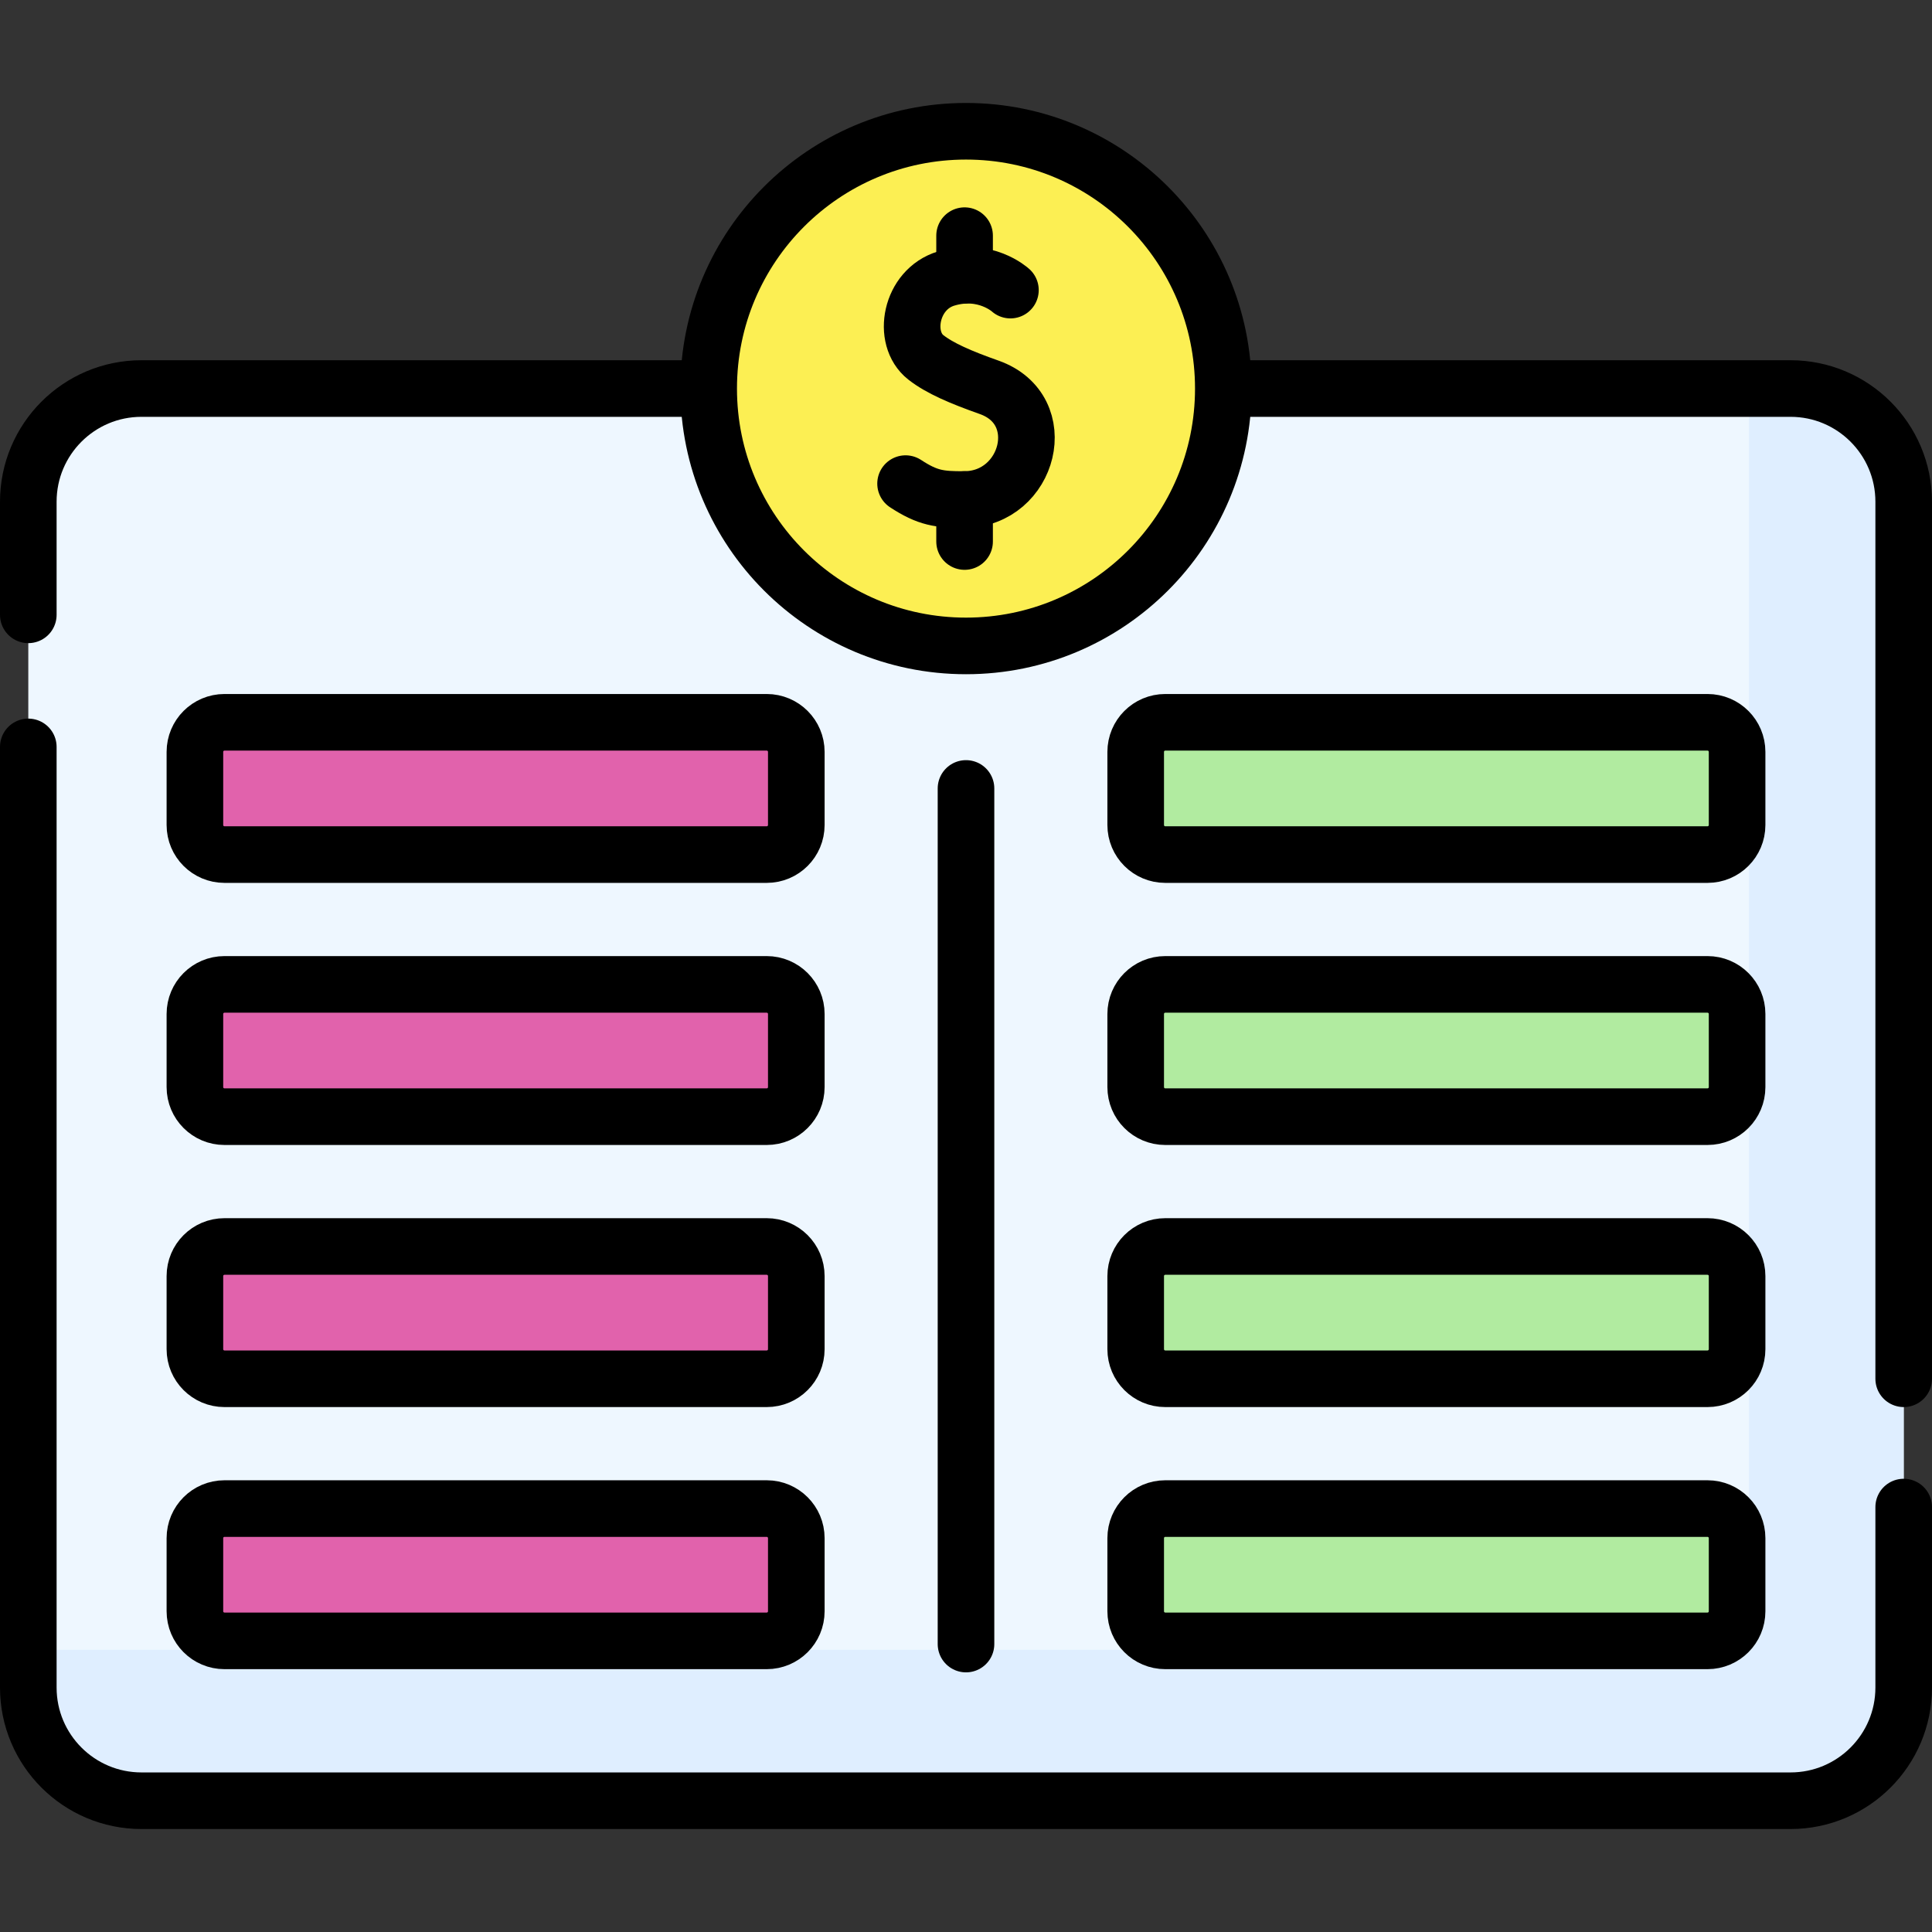
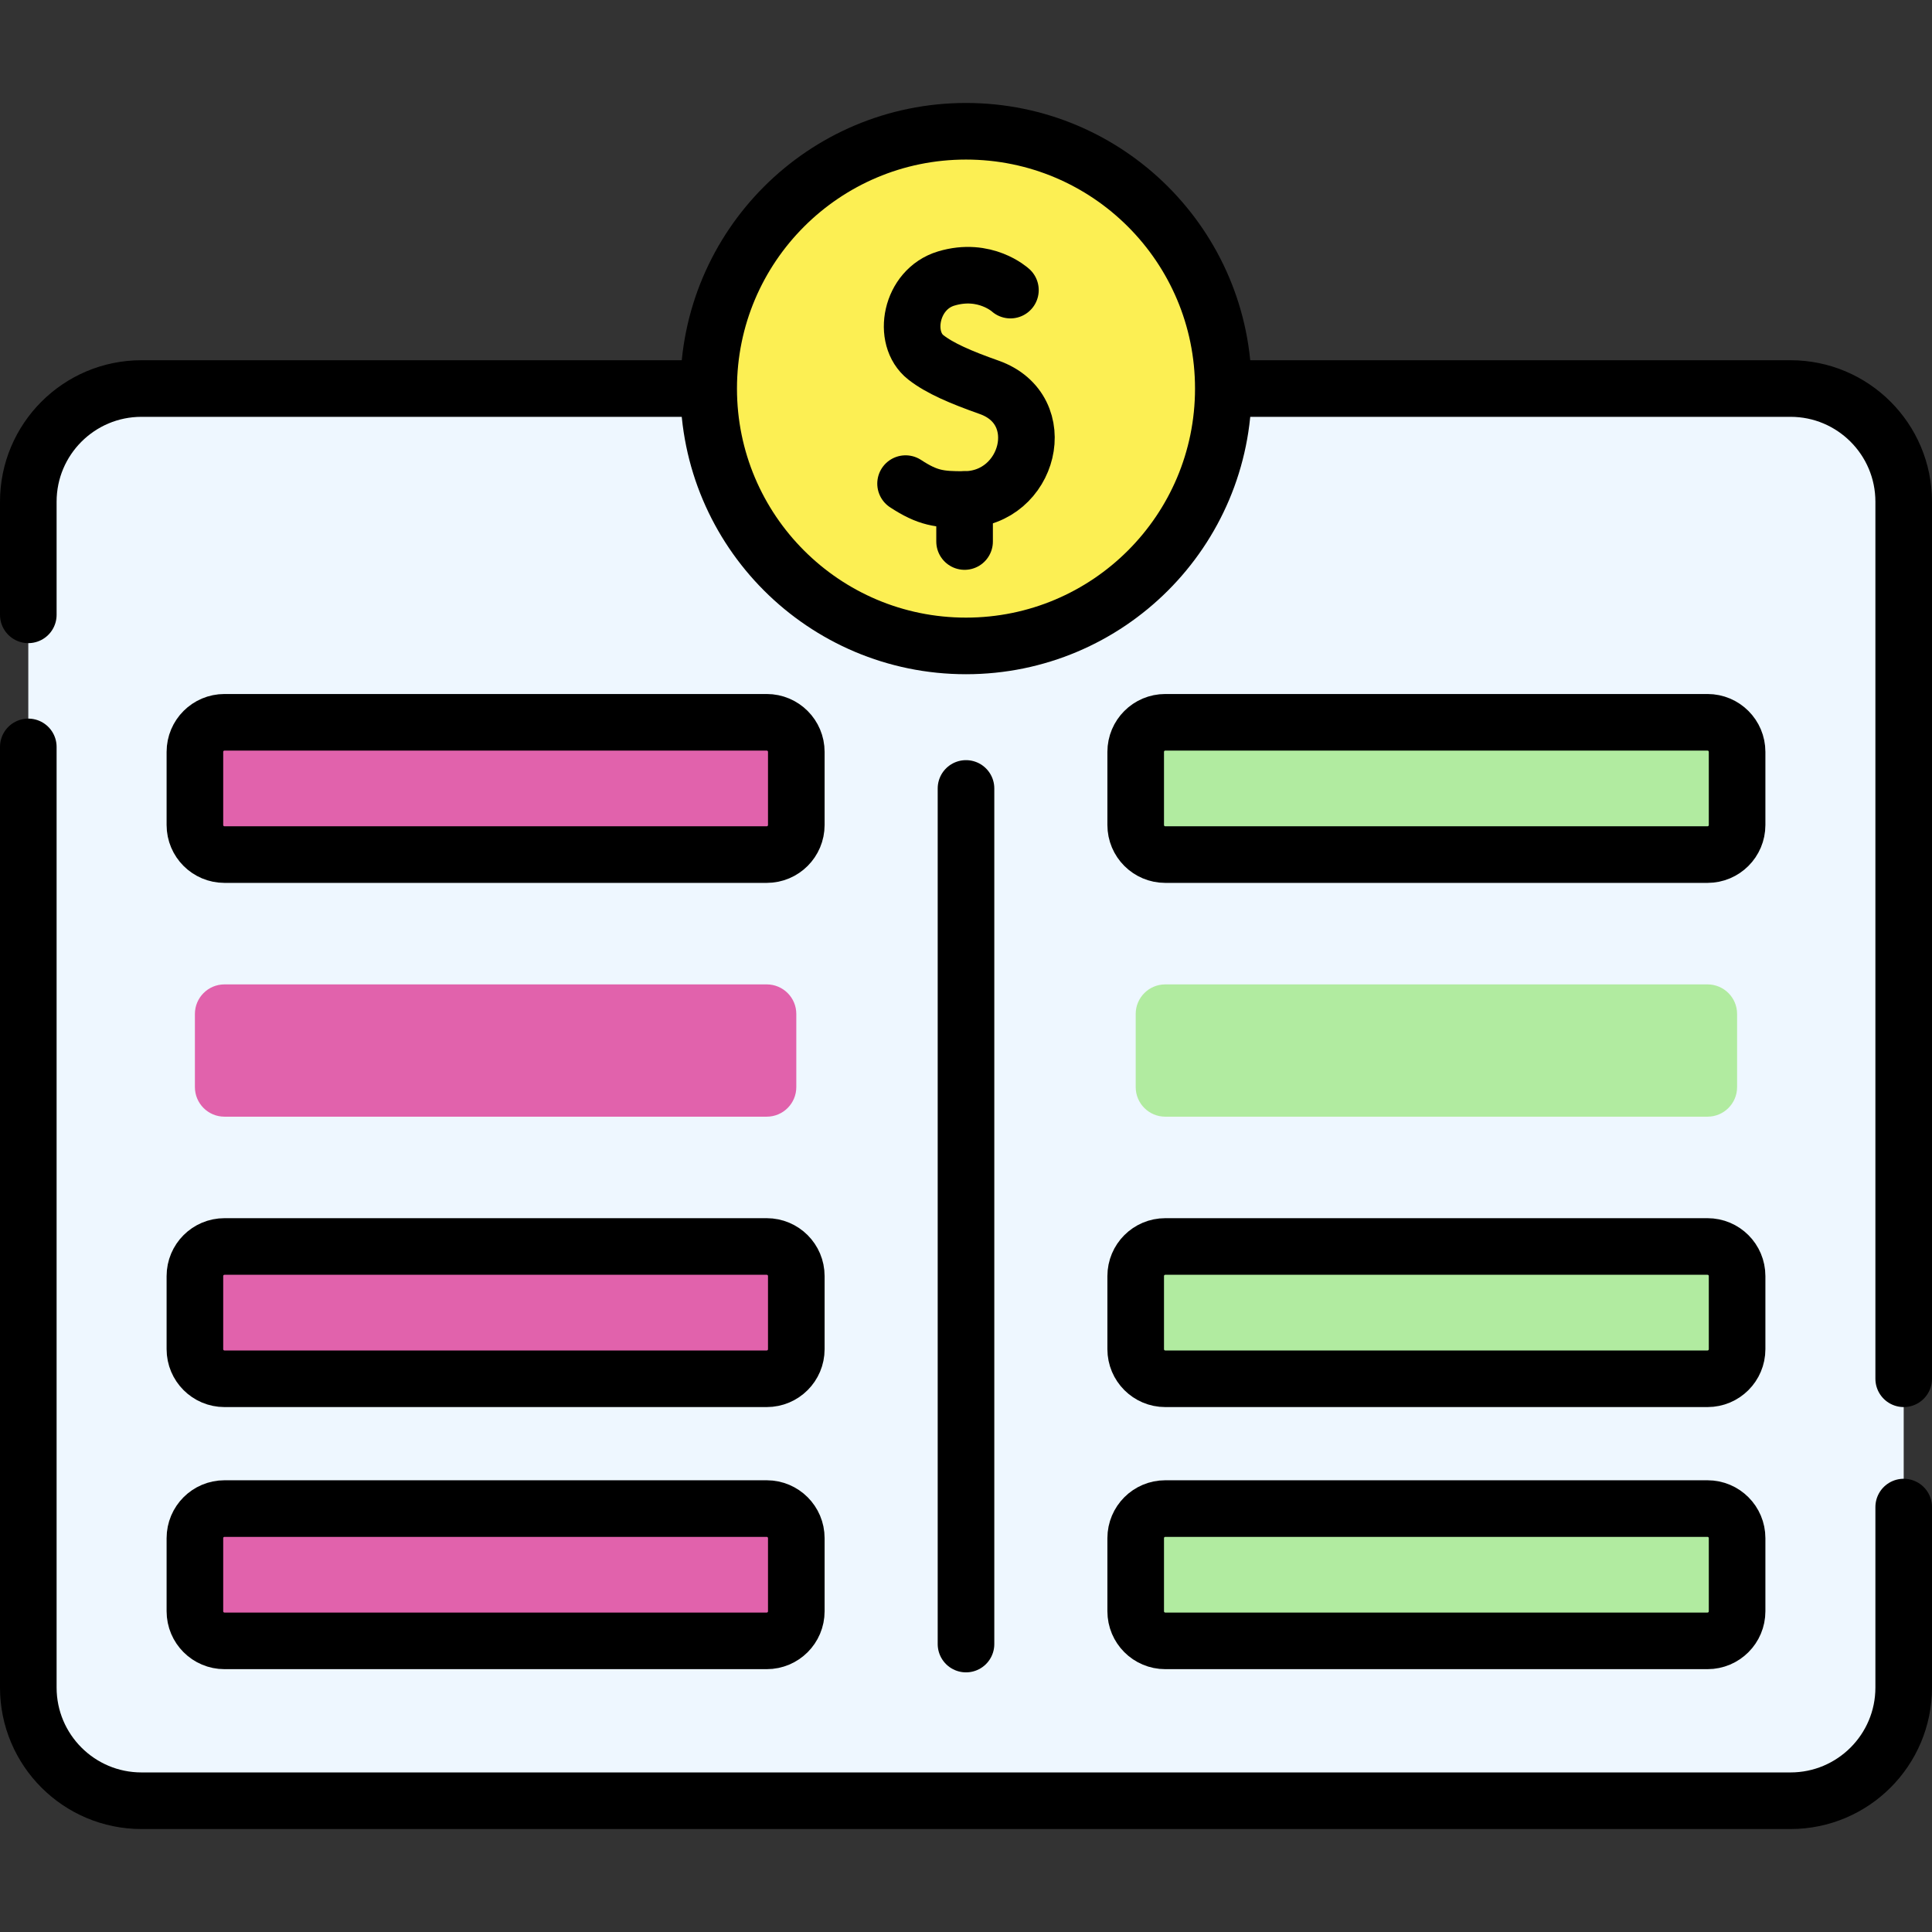
<svg xmlns="http://www.w3.org/2000/svg" width="100%" height="100%" viewBox="0 0 512 512" version="1.1" xml:space="preserve" style="fill-rule:evenodd;clip-rule:evenodd;stroke-linecap:round;stroke-linejoin:round;stroke-miterlimit:10;">
  <rect x="0" y="0" width="512" height="512" fill="#333333" stroke="none" />
  <g>
    <g>
      <path d="M7.5,447.213L7.5,132.963C7.5,116.394 20.931,102.963 37.5,102.963L474.5,102.963C491.069,102.963 504.5,116.394 504.5,132.963L504.5,447.213C504.5,463.782 491.069,477.213 474.5,477.213L37.5,477.213C20.931,477.213 7.5,463.782 7.5,447.213Z" style="fill:rgb(238,247,255);fill-rule:nonzero;" />
-       <path d="M474.5,102.963L463.5,102.963L463.5,407.213C463.5,423.782 450.069,437.213 433.5,437.213L7.5,437.213L7.5,447.213C7.5,463.782 20.932,477.213 37.5,477.213L474.5,477.213C491.069,477.213 504.5,463.782 504.5,447.213L504.5,132.963C504.5,116.395 491.069,102.963 474.5,102.963Z" style="fill:rgb(223,238,255);fill-rule:nonzero;" />
      <path d="M452.509,226.474L308.81,226.474C304.48,226.474 300.971,222.964 300.971,218.635L300.971,199.257C300.971,194.927 304.481,191.418 308.81,191.418L452.509,191.418C456.839,191.418 460.348,194.928 460.348,199.257L460.348,218.635C460.348,222.964 456.839,226.474 452.509,226.474Z" style="fill:rgb(177,235,160);fill-rule:nonzero;" />
      <path d="M452.509,295.931L308.81,295.931C304.48,295.931 300.971,292.421 300.971,288.091L300.971,268.713C300.971,264.383 304.481,260.874 308.81,260.874L452.509,260.874C456.839,260.874 460.348,264.384 460.348,268.713L460.348,288.091C460.348,292.421 456.839,295.931 452.509,295.931Z" style="fill:rgb(177,235,160);fill-rule:nonzero;" />
      <path d="M452.509,365.388L308.81,365.388C304.48,365.388 300.971,361.878 300.971,357.548L300.971,338.17C300.971,333.84 304.481,330.331 308.81,330.331L452.509,330.331C456.839,330.331 460.348,333.841 460.348,338.17L460.348,357.548C460.348,361.878 456.839,365.388 452.509,365.388Z" style="fill:rgb(177,235,160);fill-rule:nonzero;" />
      <path d="M452.509,434.844L308.81,434.844C304.48,434.844 300.971,431.334 300.971,427.004L300.971,407.626C300.971,403.296 304.481,399.787 308.81,399.787L452.509,399.787C456.839,399.787 460.348,403.297 460.348,407.626L460.348,427.004C460.348,431.334 456.839,434.844 452.509,434.844Z" style="fill:rgb(177,235,160);fill-rule:nonzero;" />
      <path d="M59.491,226.474L203.19,226.474C207.52,226.474 211.029,222.964 211.029,218.635L211.029,199.257C211.029,194.927 207.519,191.418 203.19,191.418L59.491,191.418C55.161,191.418 51.652,194.928 51.652,199.257L51.652,218.635C51.652,222.964 55.161,226.474 59.491,226.474Z" style="fill:rgb(225,98,172);fill-rule:nonzero;" />
      <path d="M59.491,295.931L203.19,295.931C207.52,295.931 211.029,292.421 211.029,288.091L211.029,268.713C211.029,264.383 207.519,260.874 203.19,260.874L59.491,260.874C55.161,260.874 51.652,264.384 51.652,268.713L51.652,288.091C51.652,292.421 55.161,295.931 59.491,295.931Z" style="fill:rgb(225,98,172);fill-rule:nonzero;" />
      <path d="M59.491,365.388L203.19,365.388C207.52,365.388 211.029,361.878 211.029,357.548L211.029,338.17C211.029,333.84 207.519,330.331 203.19,330.331L59.491,330.331C55.161,330.331 51.652,333.841 51.652,338.17L51.652,357.548C51.652,361.878 55.161,365.388 59.491,365.388Z" style="fill:rgb(225,98,172);fill-rule:nonzero;" />
      <path d="M59.491,434.844L203.19,434.844C207.52,434.844 211.029,431.334 211.029,427.004L211.029,407.626C211.029,403.296 207.519,399.787 203.19,399.787L59.491,399.787C55.161,399.787 51.652,403.297 51.652,407.626L51.652,427.004C51.652,431.334 55.161,434.844 59.491,434.844Z" style="fill:rgb(225,98,172);fill-rule:nonzero;" />
      <circle cx="256" cy="102.981" r="68.194" style="fill:rgb(252,239,83);" />
    </g>
    <g>
      <path d="M267.773,76.881C267.773,76.881 261.073,70.701 250.745,73.812C241.262,76.669 238.907,89.644 245.351,94.699C249.051,97.601 254.619,99.987 262.123,102.64C278.917,108.576 272.709,132.261 255.626,132.375C248.959,132.419 245.842,131.996 239.986,128.165" style="fill:none;fill-rule:nonzero;stroke:black;stroke-width:15px;" />
      <path d="M255.625,132.375L255.625,143.509" style="fill:none;fill-rule:nonzero;stroke:black;stroke-width:15px;" />
-       <path d="M255.625,62.453L255.625,72.937" style="fill:none;fill-rule:nonzero;stroke:black;stroke-width:15px;" />
      <circle cx="256" cy="102.981" r="68.194" style="fill:none;stroke:black;stroke-width:15px;" />
      <path d="M7.5,162.938L7.5,132.963C7.5,116.394 20.931,102.963 37.5,102.963L184.395,102.963" style="fill:none;fill-rule:nonzero;stroke:black;stroke-width:15px;" />
      <path d="M504.5,399.388L504.5,447.213C504.5,463.782 491.069,477.213 474.5,477.213L37.5,477.213C20.931,477.213 7.5,463.782 7.5,447.213L7.5,197.938" style="fill:none;fill-rule:nonzero;stroke:black;stroke-width:15px;" />
      <path d="M327.989,102.963L474.5,102.963C491.069,102.963 504.5,116.394 504.5,132.963L504.5,365.387" style="fill:none;fill-rule:nonzero;stroke:black;stroke-width:15px;" />
      <path d="M256,208.946L256,435.693" style="fill:none;fill-rule:nonzero;stroke:black;stroke-width:15px;" />
      <path d="M452.509,226.474L308.81,226.474C304.48,226.474 300.971,222.964 300.971,218.635L300.971,199.257C300.971,194.927 304.481,191.418 308.81,191.418L452.509,191.418C456.839,191.418 460.348,194.928 460.348,199.257L460.348,218.635C460.348,222.964 456.839,226.474 452.509,226.474Z" style="fill:none;fill-rule:nonzero;stroke:black;stroke-width:15px;" />
-       <path d="M452.509,295.931L308.81,295.931C304.48,295.931 300.971,292.421 300.971,288.091L300.971,268.713C300.971,264.383 304.481,260.874 308.81,260.874L452.509,260.874C456.839,260.874 460.348,264.384 460.348,268.713L460.348,288.091C460.348,292.421 456.839,295.931 452.509,295.931Z" style="fill:none;fill-rule:nonzero;stroke:black;stroke-width:15px;" />
      <path d="M452.509,365.388L308.81,365.388C304.48,365.388 300.971,361.878 300.971,357.548L300.971,338.17C300.971,333.84 304.481,330.331 308.81,330.331L452.509,330.331C456.839,330.331 460.348,333.841 460.348,338.17L460.348,357.548C460.348,361.878 456.839,365.388 452.509,365.388Z" style="fill:none;fill-rule:nonzero;stroke:black;stroke-width:15px;" />
      <path d="M452.509,434.844L308.81,434.844C304.48,434.844 300.971,431.334 300.971,427.004L300.971,407.626C300.971,403.296 304.481,399.787 308.81,399.787L452.509,399.787C456.839,399.787 460.348,403.297 460.348,407.626L460.348,427.004C460.348,431.334 456.839,434.844 452.509,434.844Z" style="fill:none;fill-rule:nonzero;stroke:black;stroke-width:15px;" />
      <path d="M59.491,226.474L203.19,226.474C207.52,226.474 211.029,222.964 211.029,218.635L211.029,199.257C211.029,194.927 207.519,191.418 203.19,191.418L59.491,191.418C55.161,191.418 51.652,194.928 51.652,199.257L51.652,218.635C51.652,222.964 55.161,226.474 59.491,226.474Z" style="fill:none;fill-rule:nonzero;stroke:black;stroke-width:15px;" />
-       <path d="M59.491,295.931L203.19,295.931C207.52,295.931 211.029,292.421 211.029,288.091L211.029,268.713C211.029,264.383 207.519,260.874 203.19,260.874L59.491,260.874C55.161,260.874 51.652,264.384 51.652,268.713L51.652,288.091C51.652,292.421 55.161,295.931 59.491,295.931Z" style="fill:none;fill-rule:nonzero;stroke:black;stroke-width:15px;" />
      <path d="M59.491,365.388L203.19,365.388C207.52,365.388 211.029,361.878 211.029,357.548L211.029,338.17C211.029,333.84 207.519,330.331 203.19,330.331L59.491,330.331C55.161,330.331 51.652,333.841 51.652,338.17L51.652,357.548C51.652,361.878 55.161,365.388 59.491,365.388Z" style="fill:none;fill-rule:nonzero;stroke:black;stroke-width:15px;" />
      <path d="M59.491,434.844L203.19,434.844C207.52,434.844 211.029,431.334 211.029,427.004L211.029,407.626C211.029,403.296 207.519,399.787 203.19,399.787L59.491,399.787C55.161,399.787 51.652,403.297 51.652,407.626L51.652,427.004C51.652,431.334 55.161,434.844 59.491,434.844Z" style="fill:none;fill-rule:nonzero;stroke:black;stroke-width:15px;" />
    </g>
  </g>
</svg>